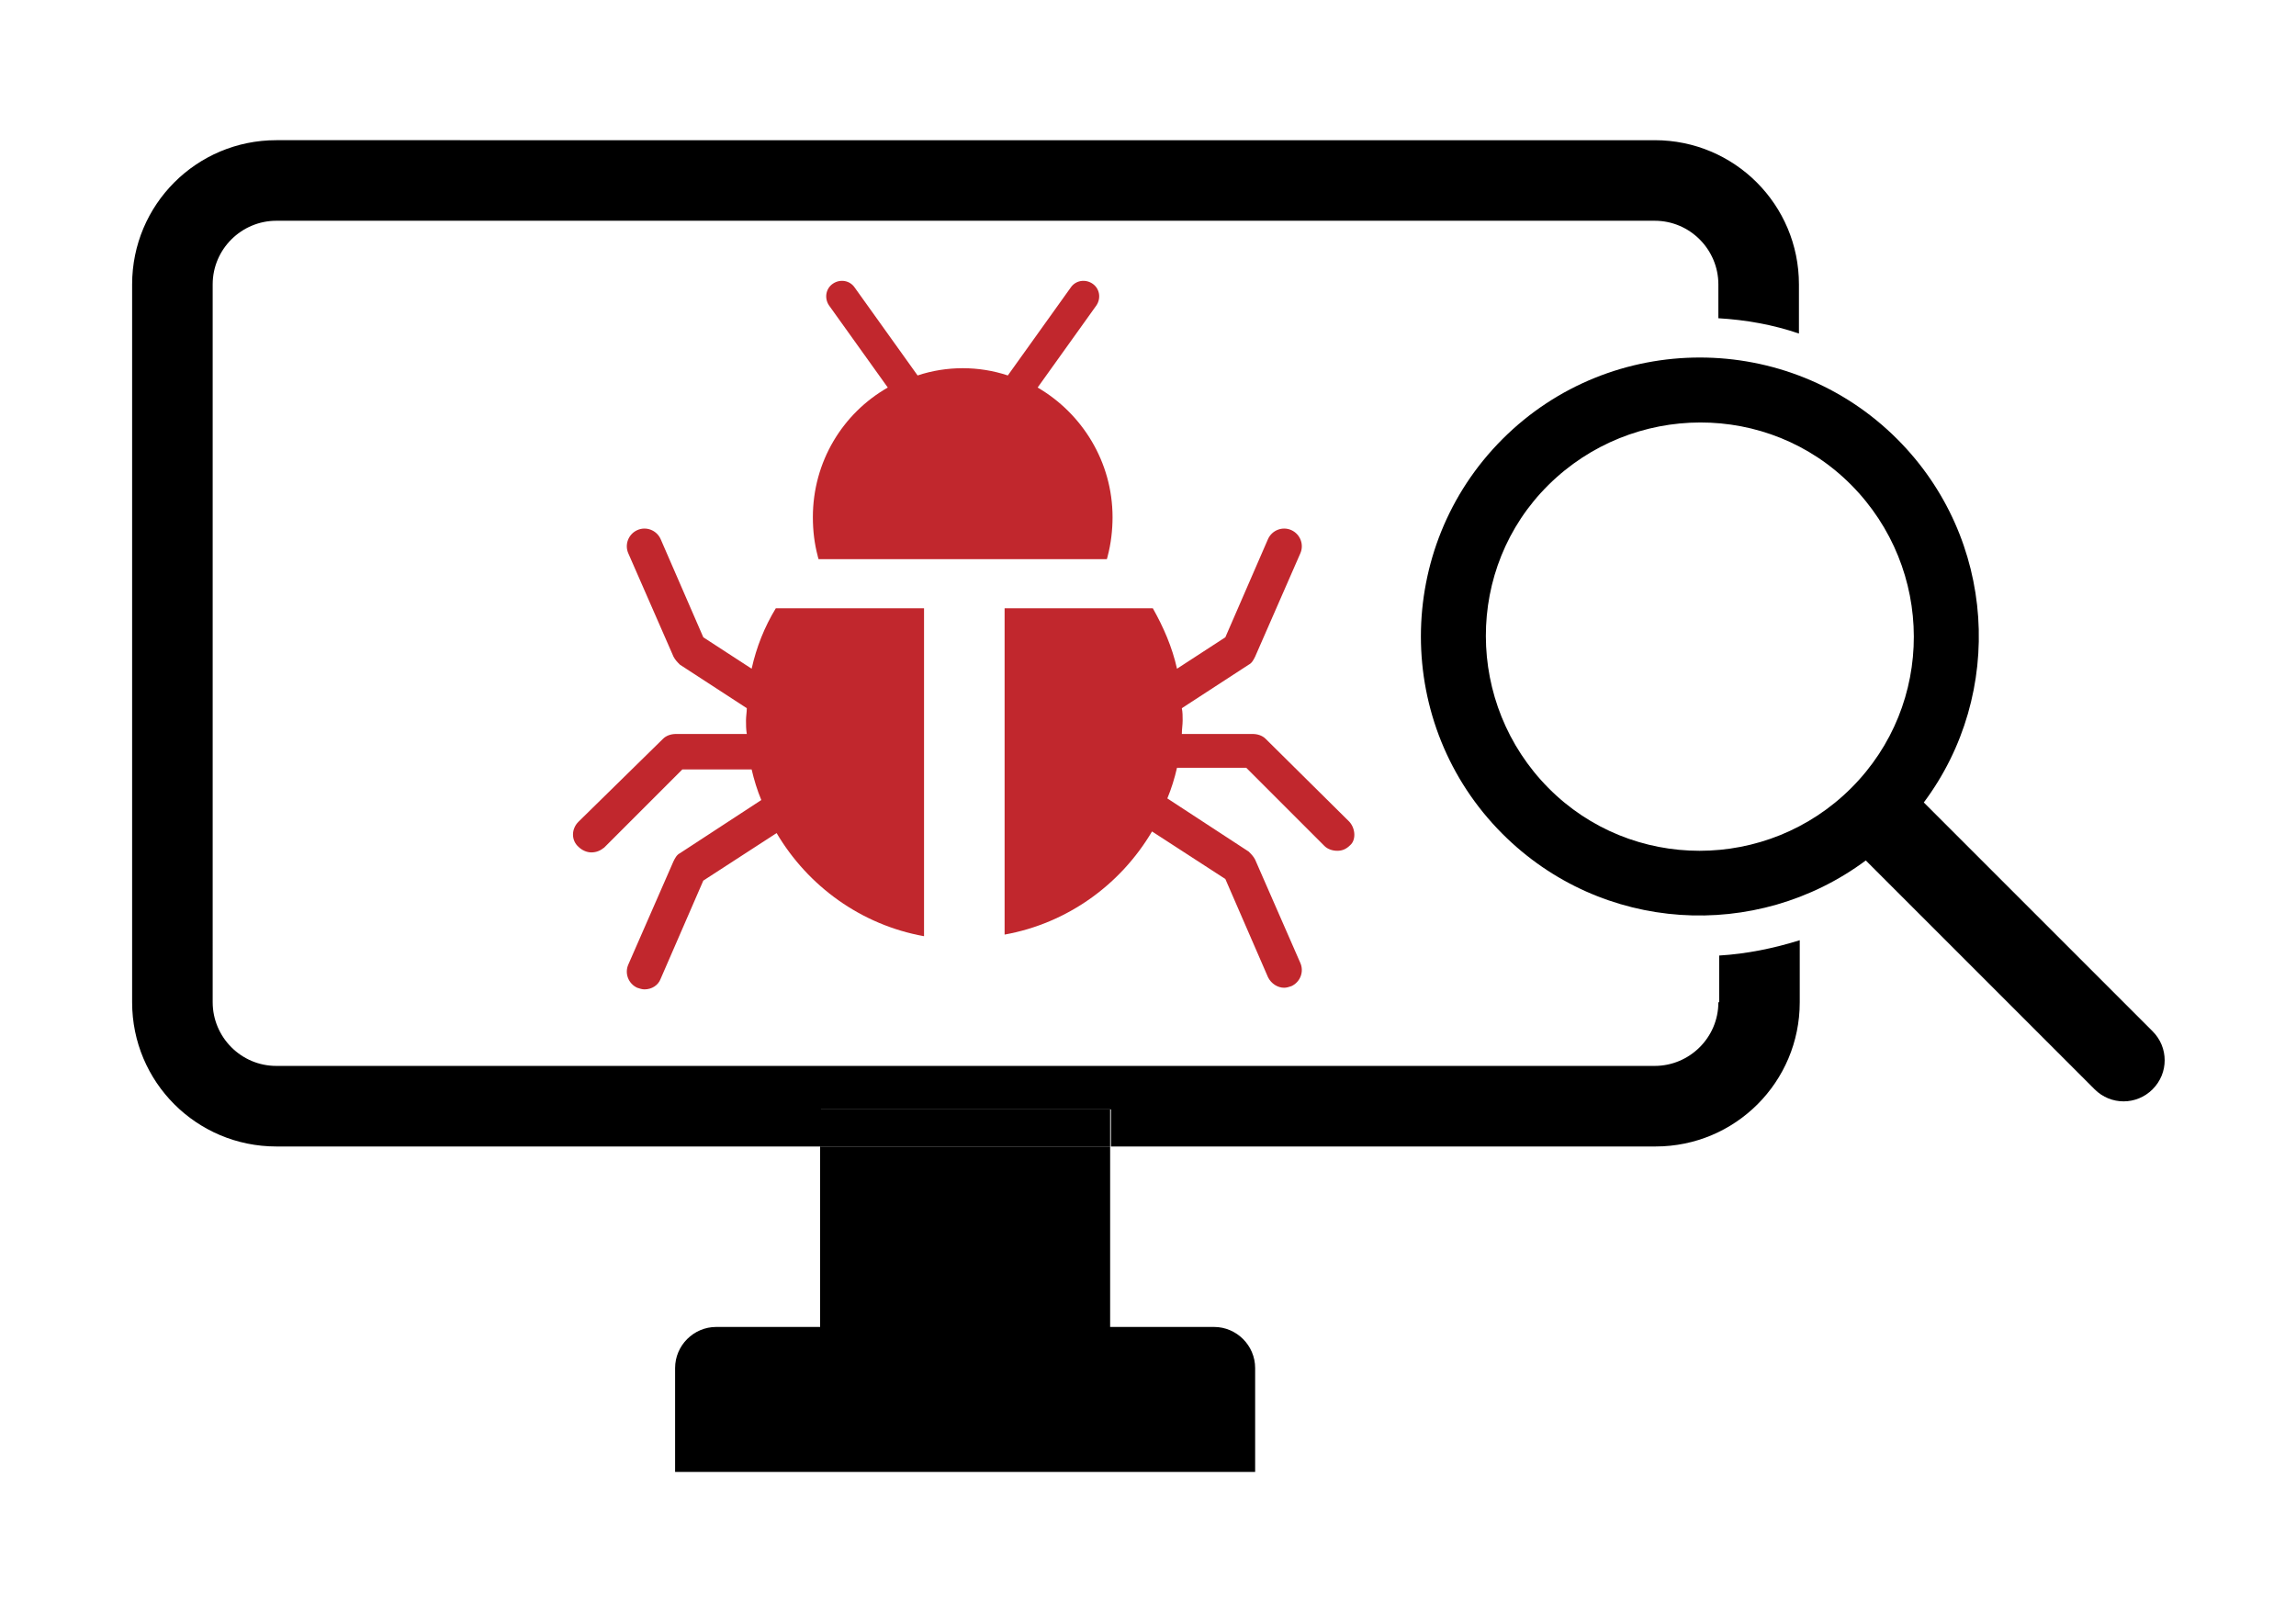
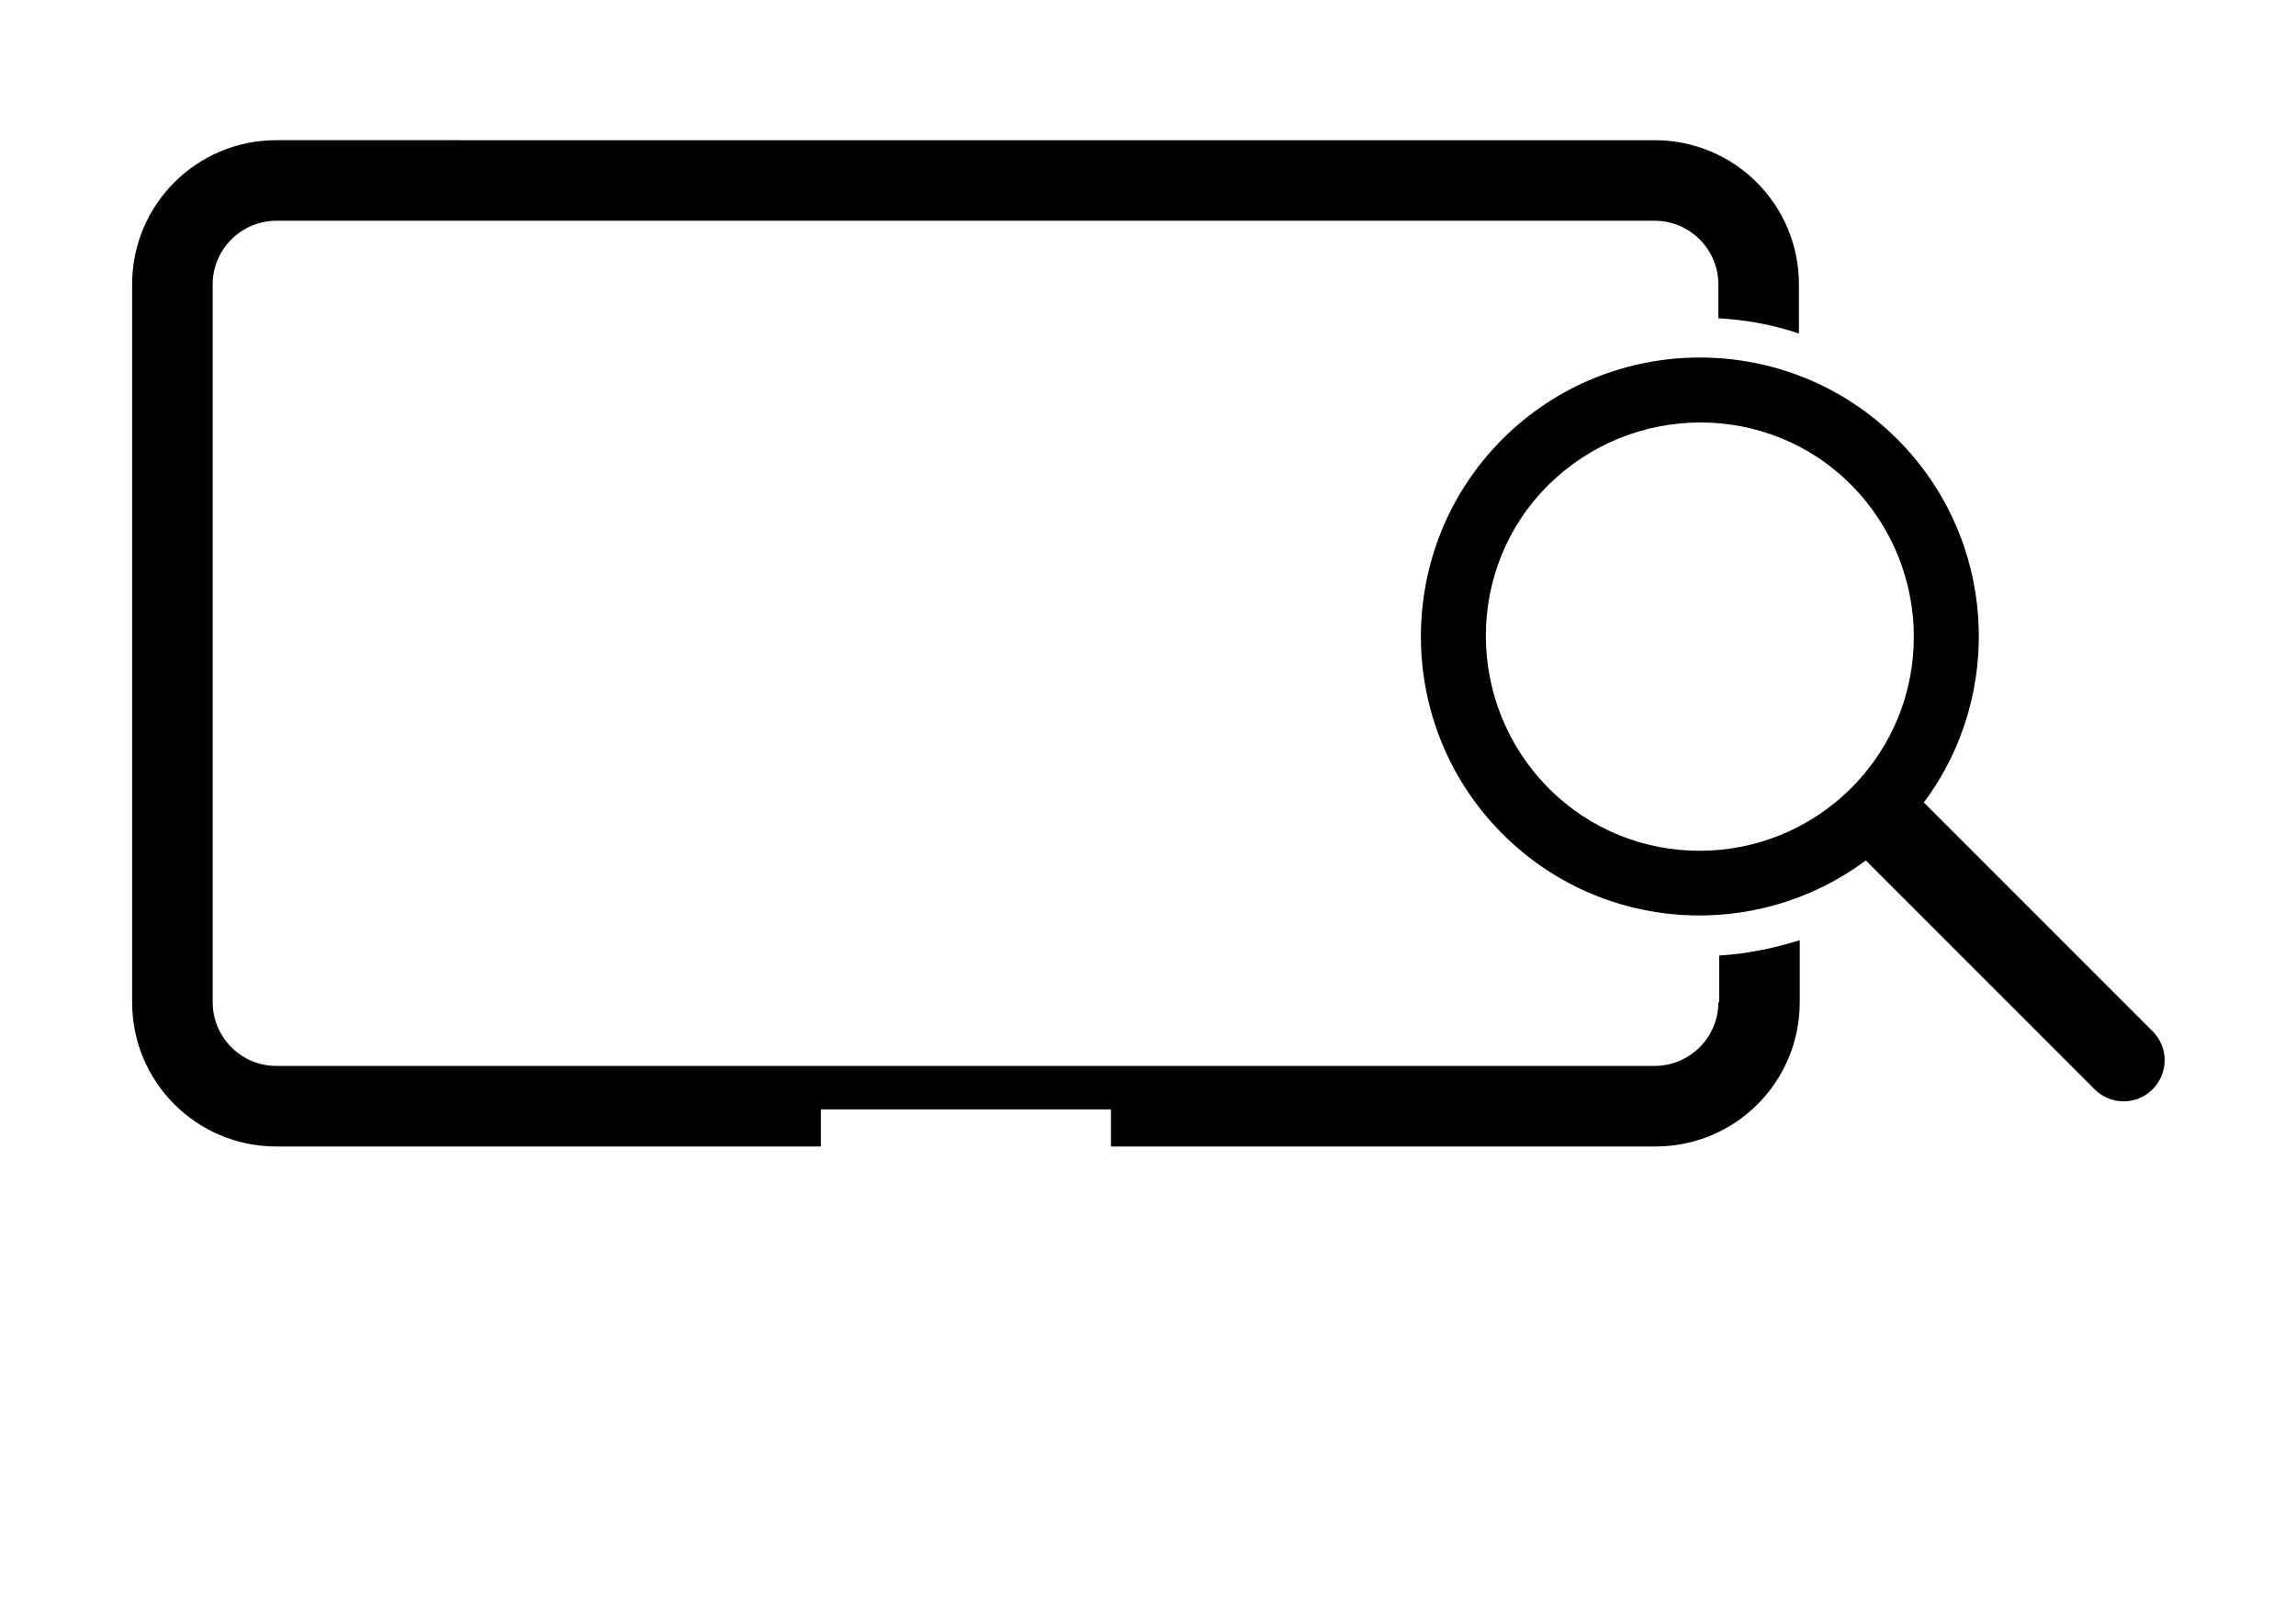
<svg xmlns="http://www.w3.org/2000/svg" version="1.1" id="Layer_1" x="0px" y="0px" viewBox="0 0 285 200" style="enable-background:new 0 0 285 200;" xml:space="preserve">
  <style type="text/css">
	.st0{fill:#FFFFFF;}
	.st1{fill:#C1272D;}
	.st2{fill:none;}
</style>
  <g>
    <g>
-       <path class="st1" d="M167.5,102l-10.4-10.3c-0.4-0.4-1-0.6-1.6-0.6h-8.8c0-0.6,0.1-1.1,0.1-1.7c0-0.5,0-1-0.1-1.5l8.3-5.4    c0.4-0.2,0.6-0.6,0.8-1l5.6-12.8c0.5-1.1,0-2.4-1.1-2.9c-1.1-0.5-2.4,0-2.9,1.1l-5.3,12.2l-6,3.9c-0.6-2.7-1.7-5.2-3-7.5h-8.7    h-9.7V116c7.8-1.4,14.4-6.2,18.3-12.8l9.1,5.9l5.3,12.2c0.4,0.8,1.2,1.3,2,1.3c0.3,0,0.6-0.1,0.9-0.2c1.1-0.5,1.6-1.8,1.1-2.9    l-5.6-12.8c-0.2-0.4-0.5-0.7-0.8-1l-10.1-6.6c0.5-1.2,0.9-2.5,1.2-3.8h8.6l9.7,9.7c0.4,0.4,1,0.6,1.6,0.6c0.6,0,1.1-0.2,1.6-0.7    C168.3,104.3,168.3,102.9,167.5,102z" />
-       <path class="st1" d="M137.4,69.4c0-0.1,0.1-0.3,0.1-0.4c0.4-1.5,0.6-3.2,0.6-4.8c0-6.9-3.8-12.9-9.3-16.1l7.3-10.2    c0.6-0.9,0.4-2.1-0.5-2.7c-0.9-0.6-2.1-0.4-2.7,0.5l-7.8,10.9c-1.8-0.6-3.7-0.9-5.6-0.9s-3.8,0.3-5.6,0.9l-7.8-10.9    c-0.6-0.9-1.8-1.1-2.7-0.5c-0.9,0.6-1.1,1.8-0.5,2.7l7.3,10.2c-5.6,3.2-9.3,9.2-9.3,16.1c0,1.7,0.2,3.3,0.6,4.8    c0,0.1,0.1,0.3,0.1,0.4h12.8h10H137.4z" />
-       <path class="st1" d="M96.3,75.5c-1.4,2.3-2.4,4.8-3,7.5l-6-3.9l-5.3-12.2c-0.5-1.1-1.8-1.6-2.9-1.1c-1.1,0.5-1.6,1.8-1.1,2.9    l5.6,12.8c0.2,0.4,0.5,0.7,0.8,1l8.3,5.4c0,0.5-0.1,1-0.1,1.5c0,0.6,0,1.1,0.1,1.7h-8.8c-0.6,0-1.2,0.2-1.6,0.6L71.8,102    c-0.9,0.9-0.9,2.3,0,3.1c0.4,0.4,1,0.7,1.6,0.7c0.6,0,1.1-0.2,1.6-0.6l9.7-9.7h8.6c0.3,1.3,0.7,2.6,1.2,3.8l-10.1,6.6    c-0.4,0.2-0.6,0.6-0.8,1l-5.6,12.8c-0.5,1.1,0,2.4,1.1,2.9c0.3,0.1,0.6,0.2,0.9,0.2c0.9,0,1.7-0.5,2-1.3l5.3-12.2l9.1-5.9    c3.9,6.6,10.5,11.4,18.3,12.8V75.5H105H96.3z" />
-     </g>
+       </g>
    <g>
      <path d="M213.3,124.4c0,4.4-3.6,7.9-7.9,7.9H34.3c-4.4,0-7.9-3.6-7.9-7.9V35.3c0-4.4,3.6-7.9,7.9-7.9h171.1c4.4,0,7.9,3.6,7.9,7.9    v4.2c3.4,0.2,6.8,0.8,10,1.9v-6.1c0-9.9-8-17.9-17.9-17.9H34.3c-9.9,0-17.9,8-17.9,17.9v89.1c0,9.9,8,17.9,17.9,17.9h67.6v-4.6h36    v4.6h67.6c9.9,0,17.9-8,17.9-17.9v-7.7c-3.2,1-6.6,1.7-10,1.9V124.4z" />
-       <path d="M101.8,164.7H88.9c-2.8,0-5.1,2.3-5.1,5.1v12.9h72v-12.9c0-2.8-2.3-5.1-5.1-5.1h-12.9v-22.4h-36V164.7z" />
-       <rect x="101.8" y="137.7" width="36" height="4.6" />
    </g>
    <path d="M235.5,54.5C222,41,200,41,186.5,54.5s-13.5,35.5,0,49c12.3,12.3,31.5,13.4,45.1,3.3l28.4,28.4c2,2,5.2,2,7.2,0   c2-2,2-5.2,0-7.2l-28.4-28.4C248.9,86.1,247.8,66.8,235.5,54.5z M229.8,97.8c-10.4,10.4-27.3,10.4-37.6,0s-10.4-27.3,0-37.6   s27.3-10.4,37.6,0S240.2,87.4,229.8,97.8z" />
  </g>
</svg>